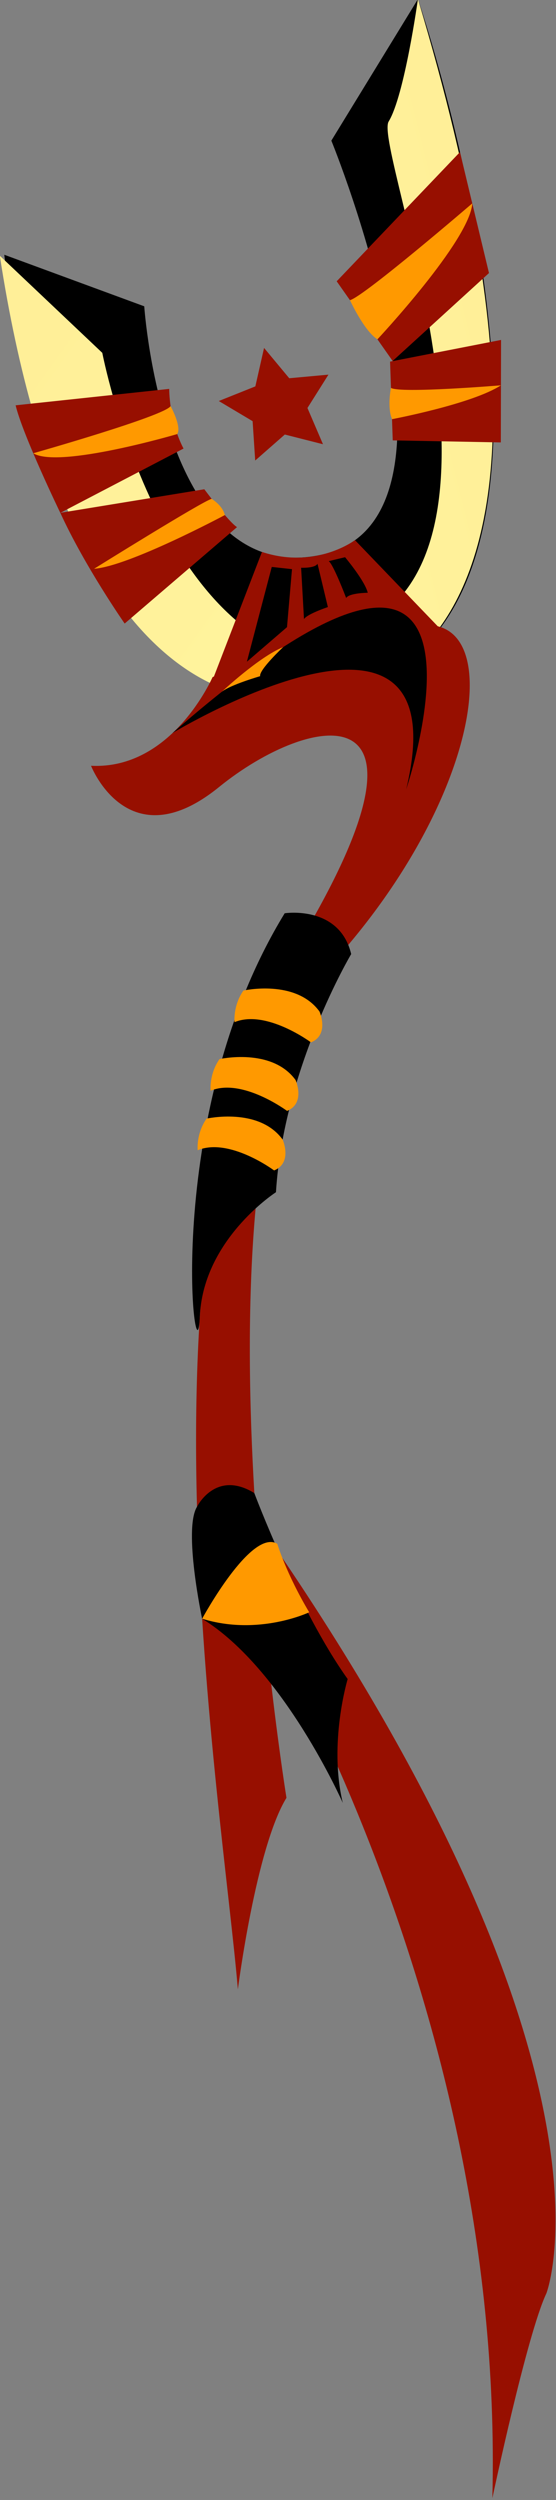
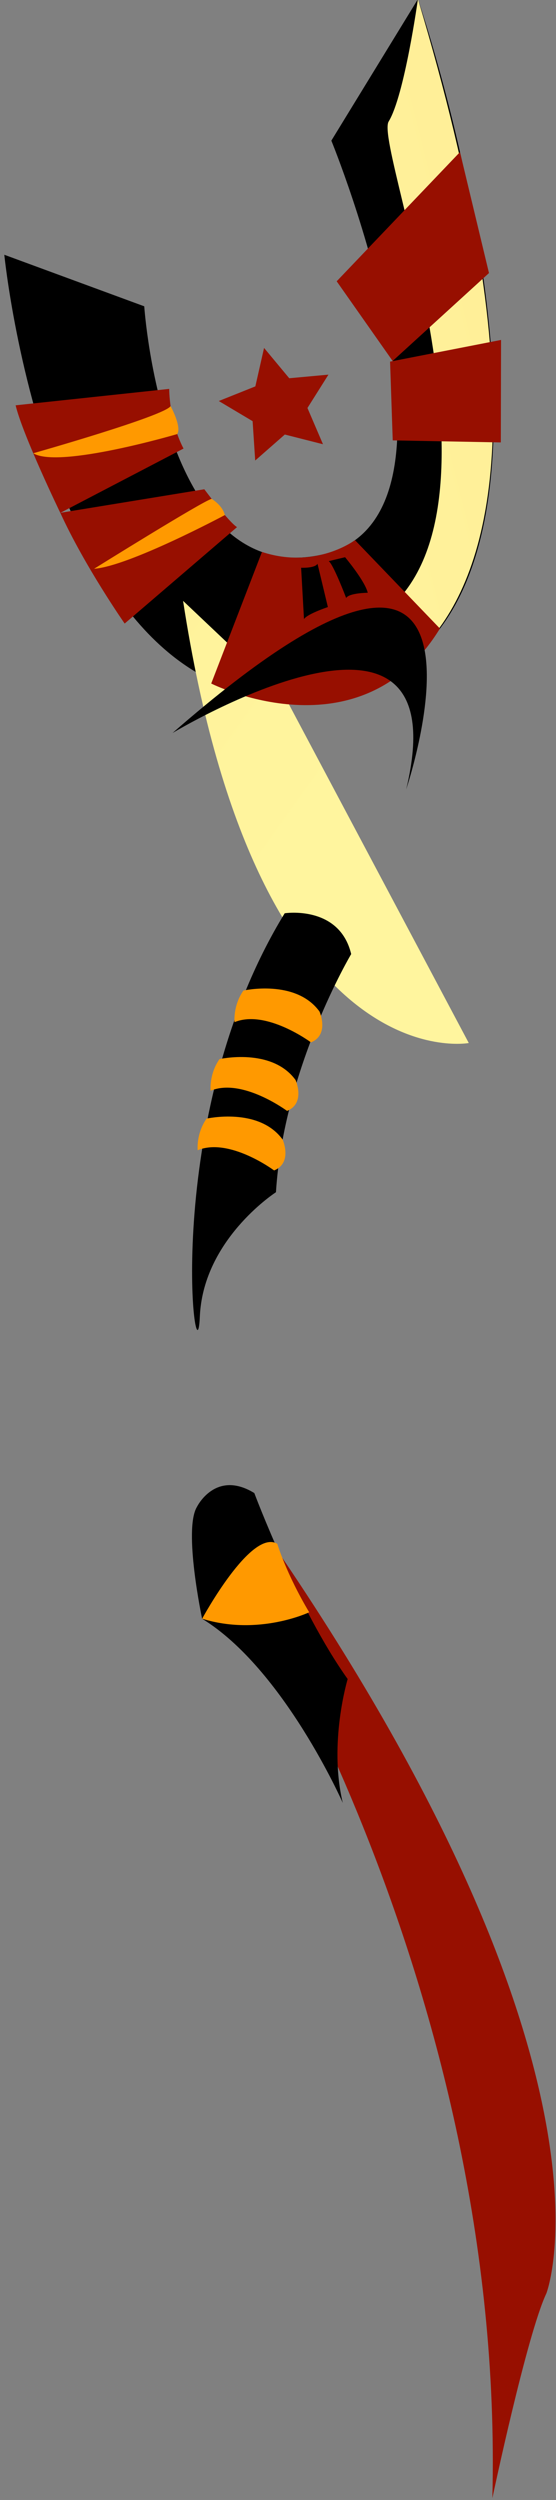
<svg xmlns="http://www.w3.org/2000/svg" version="1.1" viewBox="0 0 101.13 454.03">
  <rect x="0" y="0" width="101.13" height="454.03" fill="#808080" stroke="none" />
  <defs>
    <clipPath id="c">
      <path d="m0 800h1280v-800h-1280v800z" />
    </clipPath>
    <linearGradient id="b" gradientTransform="matrix(25.944 34.351 34.351 -25.944 826.91 367.79)" gradientUnits="userSpaceOnUse">
      <stop stop-color="#fff59e" offset="0" />
      <stop stop-color="#ff5900" offset=".25" />
      <stop stop-color="#b50000" offset=".5" />
      <stop stop-color="#610000" offset=".75" />
      <stop offset="1" />
    </linearGradient>
    <linearGradient id="a" gradientTransform="matrix(-80.555 -5.661 -5.661 80.555 879.75 352.57)" gradientUnits="userSpaceOnUse">
      <stop stop-color="#fff59e" offset="0" />
      <stop stop-color="#ff5900" offset=".25" />
      <stop stop-color="#b50000" offset=".5" />
      <stop stop-color="#610000" offset=".75" />
      <stop offset="1" />
    </linearGradient>
  </defs>
  <g transform="translate(-285.54 -272.17)">
    <g transform="matrix(.772 .635 -.635 .772 248.77 -142.93)">
      <g transform="matrix(1.25 0 0 -1.25 347.83 323.65)">
        <path d="m0 0s28.592-30.393 43.104-11.181c14.511 19.215-37.366 47.08-37.366 47.08l-3.33 23.89s81.497-50.238 55.498-84.664c-26.001-34.425-78.397 17.721-78.397 17.721l20.491 7.154z" />
      </g>
      <g transform="matrix(1.25 0 0 -1.25 -667.09 787.02)">
        <path d="m822.35 414.04c0.611-4.372 57.808-35.555 42.696-60.744 0 0 2.981-5.431-1.067-13.498 0 0 45.525 26.975-49.643 90.692 0 0 7.405-12.077 8.014-16.45" fill="url(#b)" />
        <g clip-path="url(#c)">
          <g transform="translate(831.26 391.3)">
            <path d="m0 0 1.93 25.905 14.432-10.899-2.712-18.777-13.65 3.771z" fill="#970f00" />
          </g>
          <g transform="translate(844.68 387.22)">
            <path d="m0 0 10.474 12.696 9.436-11.527-12.339-9.765-7.571 8.596z" fill="#970f00" />
          </g>
        </g>
-         <path d="m863.98 339.8c4.006 9.493 2.121 8.508 2.121 8.508-20.472-14.995-54.584 13.284-54.584 13.284l-20.484 1.423c52.843-47.25 72.947-23.215 72.947-23.215" fill="url(#a)" />
+         <path d="m863.98 339.8l-20.484 1.423c52.843-47.25 72.947-23.215 72.947-23.215" fill="url(#a)" />
      </g>
      <g transform="matrix(1.25 0 0 -1.25 341.18 352.41)">
        <path d="m0 0 15.751 16.046s2.887-3.576 7.118-5.375l-7.913-18.613s-11.397 5.254-14.956 7.942" fill="#970f00" />
      </g>
      <g transform="matrix(1.25 0 0 -1.25 359.87 362.33)">
        <path d="m0 0 14.013 15.962s5.768-1.424 7.174-1.228l-3.728-21.213s-9.748 2.721-17.459 6.479" fill="#970f00" />
      </g>
      <g transform="matrix(1.25 0 0 -1.25 392.72 344.51)">
        <path d="m0 0 6.446-19.462s23.7 5.334 20.634 27.32l-17.715 2.069s-1.651-6.937-9.365-9.927" fill="#970f00" />
      </g>
      <g transform="matrix(1.25 0 0 -1.25 400.23 367.79)">
-         <path d="m0 0s4.044-14.126-5.479-21.185c0 0 12.953-7.266 16.352 9.443 3.401 16.712 17.239 33.923 23.64-11.985s71.093-102.31 89.491-121.23c0 0-11.044 17.562-12.221 25.993 0 0-73.493 64.728-71.91 97.899 1.585 33.173-13.371 56.657-22.054 45.159 0 0-9.135-5.324-17.816-24.088" fill="#970f00" />
-       </g>
+         </g>
      <g transform="matrix(1.25 0 0 -1.25 437.62 392.58)">
        <path d="m0 0s5.369 6.002 11.242 1.567c0 0 2.879-18.94 13.531-33.691 0 0-3.535-11.005 2.121-19.839 0.25-0.391 0.52-0.78 0.808-1.164 6.785-8.997-22.871 18.461-27.702 53.127" />
      </g>
      <g transform="matrix(1.25 0 0 -1.25 401.05 380.26)">
        <path d="m0 0s16.396 46.37 31.476 15.282c0 0-20.129 52.771-31.476-15.282" />
      </g>
      <g transform="matrix(1.25 0 0 -1.25 395.83 345.48)">
-         <path d="m0 0 2.48 1.62 4.793-6.973-1.318-7.587-5.955 12.94z" />
-       </g>
+         </g>
      <g transform="matrix(1.25 0 0 -1.25 400.05 342.2)">
        <path d="m0 0s1.585 1.176 1.478 1.957l5.159-3.897s-1.693-2.703-1.573-3.56l-5.064 5.5z" />
      </g>
      <g transform="matrix(1.25 0 0 -1.25 403.16 338.09)">
        <path d="m0 0s1.142 1.513 1.479 1.957c0 0 4.412-0.817 5.834-1.893 0 0-2.067-1.718-1.949-2.579 0 0-4.584 2.623-5.364 2.515" />
      </g>
      <g transform="matrix(1.25 0 0 -1.25 403.22 368.77)">
-         <path d="m0 0s0.953 7.331 2.773 10.691c0 0-0.635-4.842 0.097-5.395 0 0-2.531-3.683-2.87-5.296" fill="#f90" />
-       </g>
+         </g>
      <g transform="matrix(1.25 0 0 -1.25 506.71 490.45)">
        <path d="m0 0s68.55-21.657 114.41-80.41c0 0-11.233 21.572-12.839 27.997 0 0-11.394 34.613-106.46 60.65l4.89-8.237z" fill="#970f00" />
      </g>
      <g transform="matrix(1.25 0 0 -1.25 493.8 486.01)">
        <path d="m0 0s-1.405 5.93 5.174 6.849c0 0 15.591-9.004 27.667-12.245 0 0 3.73-8.948 10.886-14.353 0 0-19.023 9.588-32.816 7.664 0 0-10.379 8.273-10.911 12.085" />
      </g>
      <g transform="matrix(1.25 0 0 -1.25 445.29 420.58)">
        <path d="m0 0s4.788 6.165 10.49 4.683c0 0 3.284-1.649 1.891-4.252 0 0-8.105-0.399-10.46-4.797 0 0-1.708 1.678-1.921 4.366" fill="#f90" />
      </g>
      <g transform="matrix(1.25 0 0 -1.25 376.03 299.01)">
-         <path d="m0 0s4.479-2.163 6.704-1.853c0 0 1.27 19.614-1.89 24.033 0 0-3.594-20.567-4.814-22.18" fill="#f90" />
-       </g>
+         </g>
      <g transform="matrix(1.25 0 0 -1.25 391.92 306.58)">
-         <path d="m0 0s1.286-2.484 3.006-3.412c0 0 7.623 9.126 9.117 13.872 0 0-10.542-10.239-12.123-10.46" fill="#f90" />
-       </g>
+         </g>
      <g transform="matrix(1.25 0 0 -1.25 363.05 334.61)">
        <path d="m0 0s3.156-1.256 3.331-2.517c0 0-10.09-14.872-14.418-15.475 0 0 11.321 16.318 11.087 17.992" fill="#f90" />
      </g>
      <g transform="matrix(1.25 0 0 -1.25 379.52 342.88)">
        <path d="m0 0s1.808 0.291 2.982-0.598c0 0-6.048-14.621-9.739-18.119 0 0 5.961 17.665 6.757 18.717" fill="#f90" />
      </g>
      <g transform="matrix(1.25 0 0 -1.25 507.44 501.11)">
        <path d="m0 0s-2.857 14.694 1.534 15.356c0 0 3.716-2.512 9.906-4.734 0 0-3.449-7.359-11.44-10.622" fill="#f90" />
      </g>
      <g transform="matrix(1.25 0 0 -1.25 369.47 315.64)">
        <path d="m0 0 5.629-1.075 4.077 4.03 0.718-5.686 5.093-2.632-5.187-2.44-0.93-5.656-3.923 4.178-5.665-0.865 2.76 5.024-2.572 5.122z" fill="#970f00" />
      </g>
      <g transform="matrix(1.25 0 0 -1.25 440.74 408.2)">
        <path d="m0 0s4.788 6.165 10.49 4.683c0 0 3.284-1.649 1.891-4.252 0 0-8.105-0.399-10.46-4.797 0 0-1.708 1.678-1.921 4.366" fill="#f90" />
      </g>
      <g transform="matrix(1.25 0 0 -1.25 450.34 430.43)">
        <path d="m0 0s4.788 6.165 10.49 4.683c0 0 3.284-1.649 1.891-4.252 0 0-8.105-0.399-10.46-4.797 0 0-1.708 1.678-1.921 4.366" fill="#f90" />
      </g>
    </g>
  </g>
</svg>